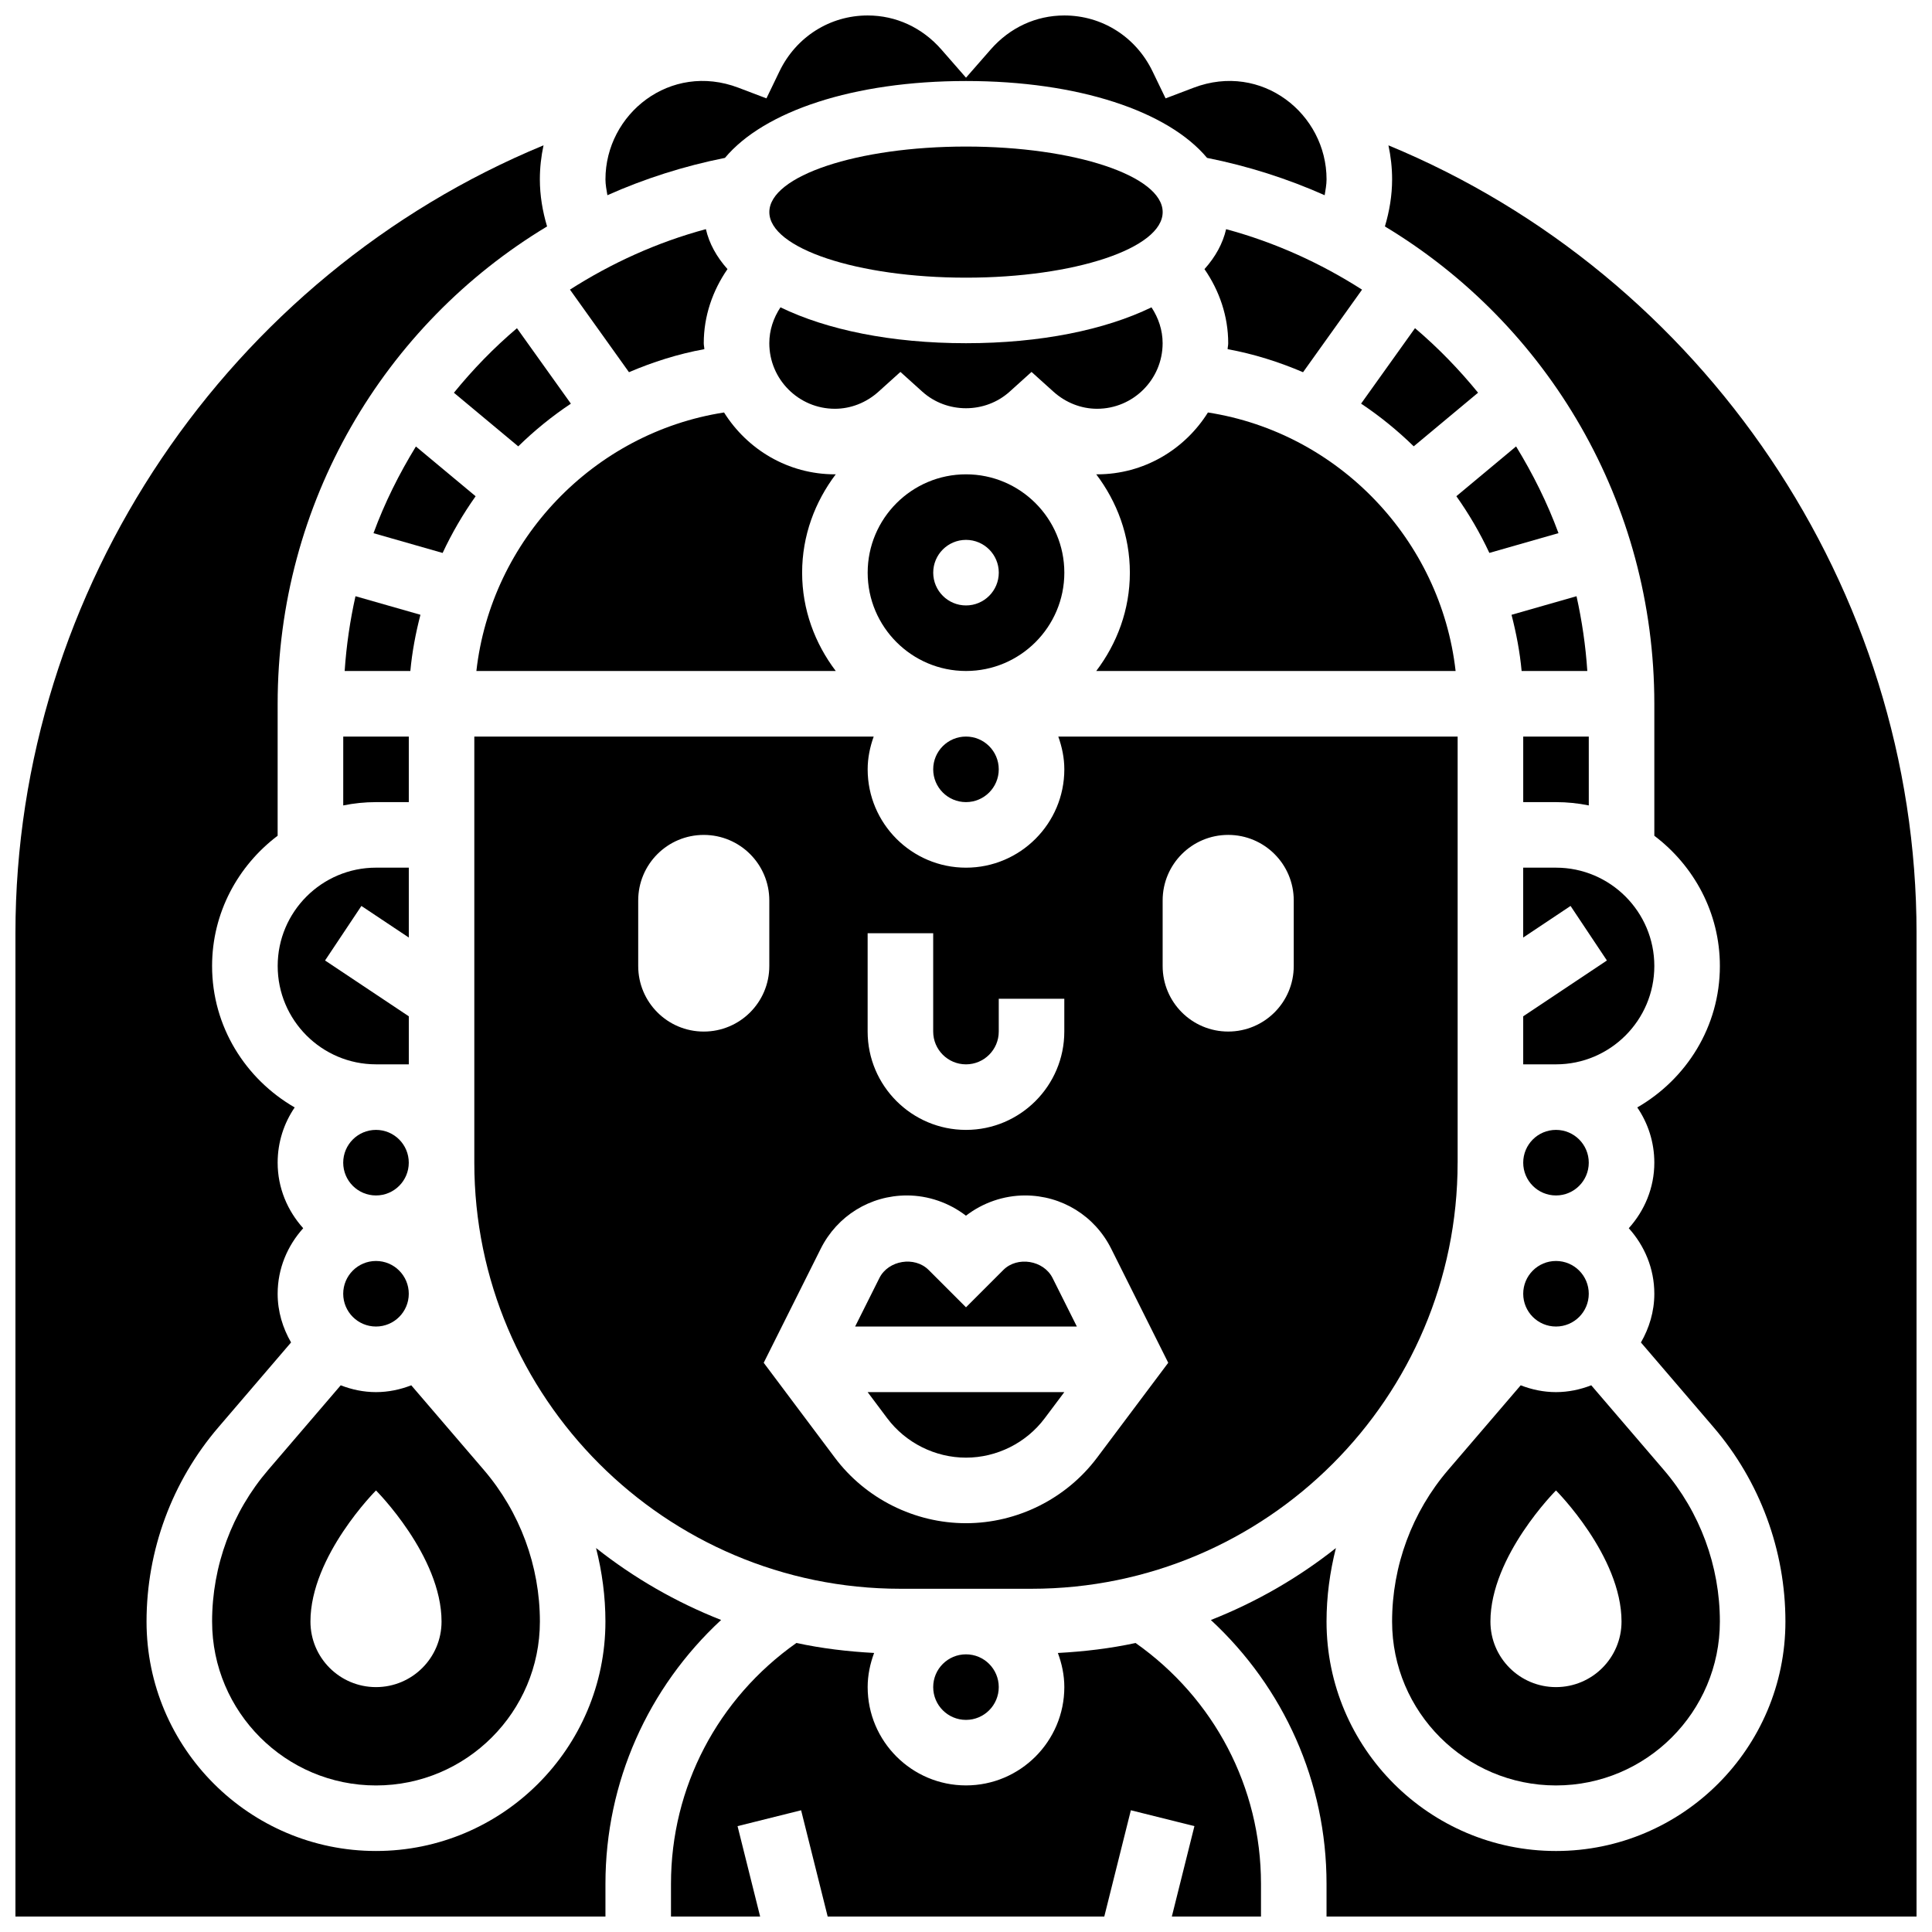
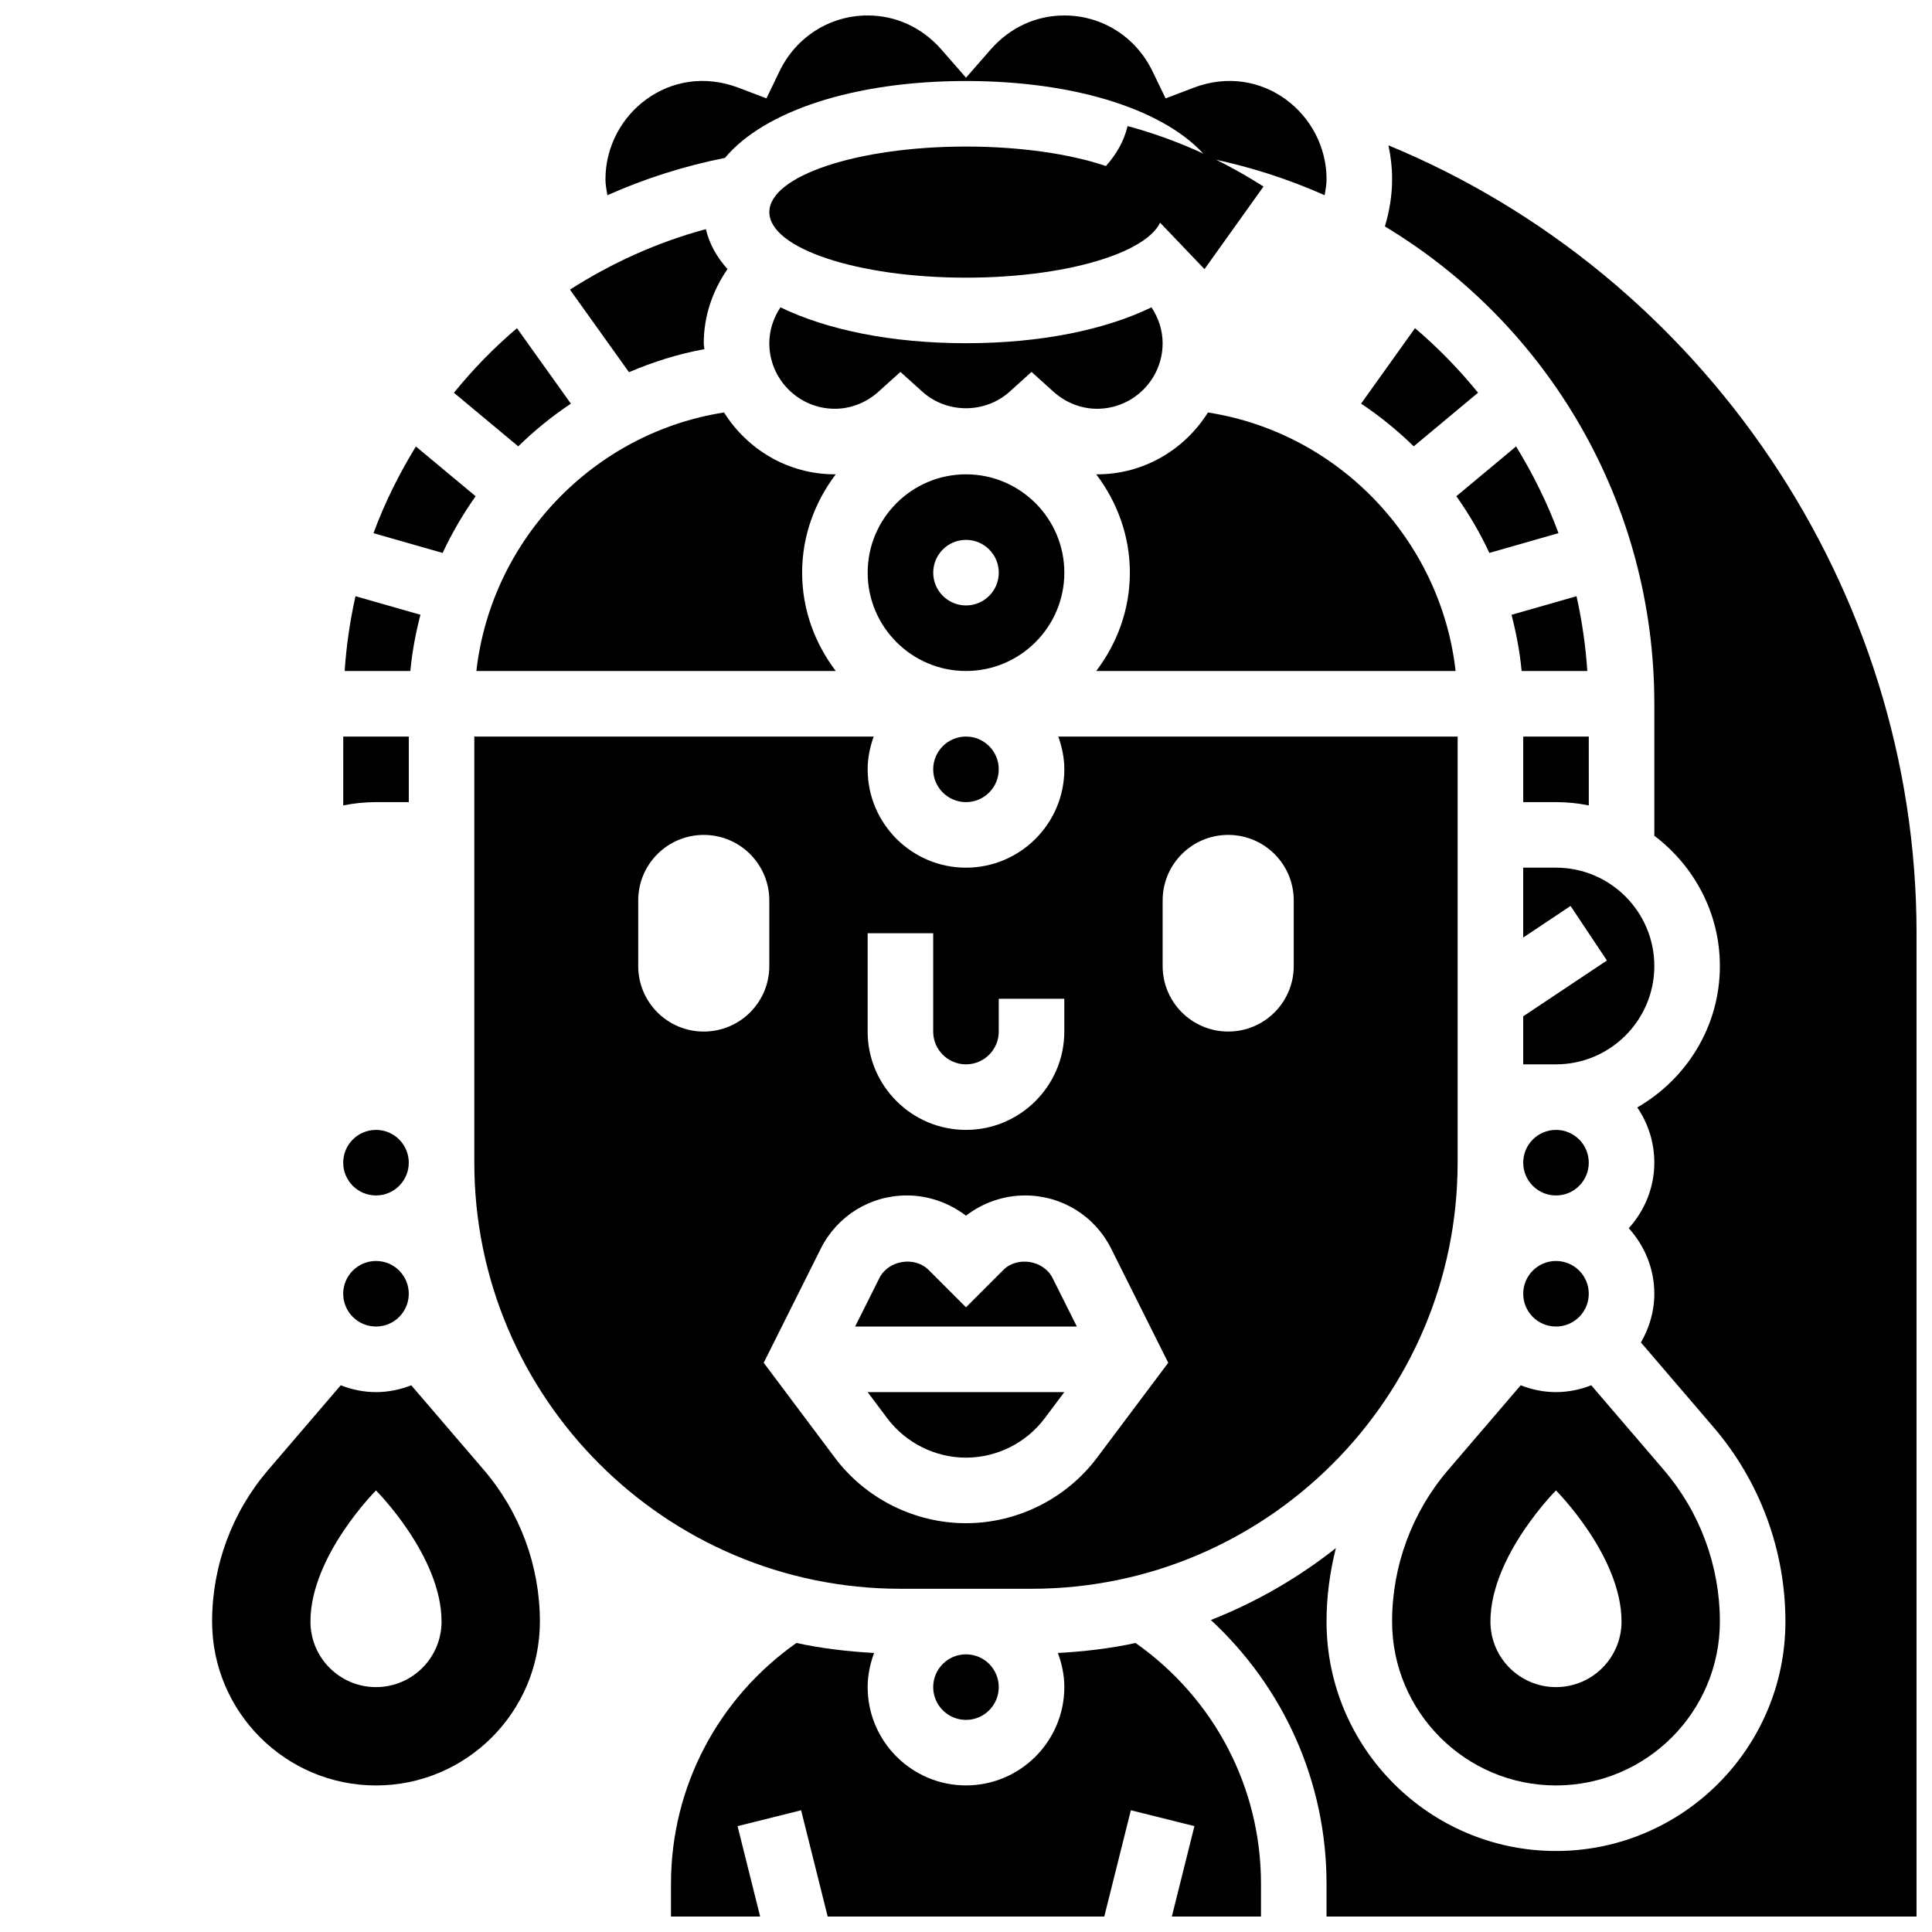
<svg xmlns="http://www.w3.org/2000/svg" width="800px" height="800px" version="1.1" viewBox="144 144 512 512">
  <defs>
    <clipPath id="d">
      <path d="m304 148.09h192v47.906h-192z" />
    </clipPath>
    <clipPath id="c">
      <path d="m464 182h187.9v469.9h-187.9z" />
    </clipPath>
    <clipPath id="b">
      <path d="m148.09 182h187.91v469.9h-187.91z" />
    </clipPath>
    <clipPath id="a">
      <path d="m321 579h158v72.902h-158z" />
    </clipPath>
  </defs>
  <path d="m264.29 248.08 17.051 14.211c4.281-4.195 8.945-7.984 13.949-11.316l-14.289-19.996c-6.106 5.168-11.676 10.918-16.711 17.102z" />
  <path d="m408.68 347.88c0 4.797-3.887 8.688-8.684 8.688-4.801 0-8.688-3.891-8.688-8.688s3.887-8.684 8.688-8.684c4.797 0 8.684 3.887 8.684 8.684" />
  <path d="m242.98 285.3 18.32 5.238c2.469-5.281 5.394-10.301 8.746-15.027l-15.828-13.188c-4.438 7.246-8.27 14.898-11.238 22.977z" />
  <path d="m335.88 253.31c-34.668 5.387-61.707 33.816-65.633 68.508h95.238c-5.516-7.277-8.914-16.242-8.914-26.059 0-9.824 3.406-18.789 8.922-26.078-0.078 0.004-0.156 0.02-0.234 0.02-12.406 0-23.227-6.586-29.379-16.391z" />
  <path d="m235.34 321.82h17.406c0.469-5.09 1.414-10.051 2.676-14.898l-17.215-4.918c-1.441 6.449-2.414 13.059-2.867 19.816z" />
-   <path d="m217.59 400c0 14.367 11.691 26.059 26.059 26.059h8.688v-12.727l-22.195-14.793 9.633-14.453 12.562 8.371v-18.52h-8.688c-14.367 0-26.059 11.695-26.059 26.062z" />
  <path d="m234.96 357.45c2.805-0.574 5.715-0.879 8.688-0.879h8.688v-17.371h-17.371z" />
  <path d="m252.33 452.12c0 4.797-3.891 8.688-8.688 8.688s-8.688-3.891-8.688-8.688c0-4.797 3.891-8.688 8.688-8.688s8.688 3.891 8.688 8.688" />
  <path d="m408.68 591.1c0 4.797-3.887 8.688-8.684 8.688-4.801 0-8.688-3.891-8.688-8.688s3.887-8.684 8.688-8.684c4.797 0 8.684 3.887 8.684 8.684" />
  <path d="m530.29 452.12v-112.92h-105.83c0.973 2.727 1.598 5.629 1.598 8.684 0 14.367-11.691 26.059-26.059 26.059s-26.059-11.691-26.059-26.059c0-3.059 0.625-5.957 1.598-8.688l-105.84 0.004v112.92c0 62.266 50.66 112.92 112.92 112.92h34.746c62.266 0 112.92-50.66 112.92-112.92zm-78.176-69.492c0-9.598 7.773-17.371 17.371-17.371 9.598 0 17.371 7.773 17.371 17.371v17.371c0 9.598-7.773 17.371-17.371 17.371-9.598 0-17.371-7.773-17.371-17.371zm-78.18 8.688h17.371v26.059c0 4.793 3.891 8.688 8.688 8.688 4.793 0 8.688-3.891 8.688-8.688v-8.688h17.371v8.688c0 14.367-11.691 26.059-26.059 26.059-14.367 0-26.059-11.691-26.059-26.059zm-43.43 26.059c-9.598 0-17.371-7.773-17.371-17.371v-17.371c0-9.598 7.773-17.371 17.371-17.371 9.598 0 17.371 7.773 17.371 17.371v17.371c0 9.598-7.773 17.371-17.371 17.371zm34.746 112.93-18.859-25.156 15.121-30.238c4.356-8.703 13.102-14.105 22.82-14.105 5.656 0 11.215 1.938 15.66 5.367 4.449-3.434 10-5.367 15.664-5.367 9.719 0 18.469 5.402 22.82 14.105l15.121 30.238-18.859 25.145c-8.156 10.883-21.16 17.371-34.746 17.371-13.582 0.004-26.586-6.484-34.742-17.359z" />
  <path d="m426.06 295.76c0-14.367-11.691-26.059-26.059-26.059s-26.059 11.691-26.059 26.059c0 14.367 11.691 26.059 26.059 26.059s26.059-11.691 26.059-26.059zm-26.059 8.688c-4.793 0-8.688-3.891-8.688-8.688 0-4.793 3.891-8.688 8.688-8.688 4.793 0 8.688 3.891 8.688 8.688-0.004 4.797-3.894 8.688-8.688 8.688z" />
  <path d="m373.93 512.92 5.211 6.957c4.91 6.523 12.703 10.414 20.859 10.414s15.949-3.891 20.848-10.422l5.211-6.949z" />
  <path d="m409.9 480.55-9.902 9.902-9.902-9.902c-3.719-3.719-10.676-2.578-13.039 2.121l-6.438 12.871h58.758l-6.438-12.863c-2.363-4.707-9.34-5.844-13.039-2.129z" />
  <path d="m452.12 200.21c0 9.598-23.336 17.375-52.117 17.375-28.785 0-52.121-7.777-52.121-17.375 0-9.594 23.336-17.371 52.121-17.371 28.781 0 52.117 7.777 52.117 17.371" />
  <path d="m365.25 252.33c4.211 0 8.312-1.605 11.562-4.527l5.809-5.238 5.812 5.238c6.496 5.848 16.625 5.848 23.125 0l5.809-5.238 5.812 5.238c3.246 2.918 7.348 4.527 11.559 4.527 9.582 0 17.371-7.793 17.371-17.371 0-3.457-1.102-6.715-2.953-9.512-12.297 5.965-29.383 9.508-49.16 9.508s-36.875-3.543-49.164-9.512c-1.852 2.797-2.957 6.055-2.957 9.512 0 9.582 7.793 17.375 17.375 17.375z" />
  <path d="m529.75 321.82c-3.926-34.695-30.969-63.125-65.633-68.508-6.148 9.805-16.973 16.391-29.379 16.391-0.078 0-0.156-0.016-0.234-0.016 5.516 7.285 8.922 16.25 8.922 26.074 0 9.816-3.394 18.781-8.914 26.059z" />
  <path d="m252.33 486.86c0 4.797-3.891 8.684-8.688 8.684s-8.688-3.887-8.688-8.684 3.891-8.688 8.688-8.688 8.688 3.891 8.688 8.688" />
  <path d="m544.57 306.93c1.25 4.848 2.207 9.809 2.676 14.898h17.406c-0.441-6.758-1.426-13.367-2.859-19.824z" />
  <g clip-path="url(#d)">
    <path d="m336.12 185.84c10.32-12.344 34.051-20.371 63.883-20.371 29.828 0 53.559 8.027 63.879 20.371 10.91 2.18 21.332 5.516 31.168 9.895 0.215-1.391 0.5-2.762 0.5-4.203 0-17.348-17.172-31.141-35.223-24.285l-7.434 2.824-3.465-7.172c-4.406-9.129-13.363-14.801-23.367-14.801-7.504 0-14.438 3.207-19.52 9.016l-6.539 7.473-6.539-7.481c-5.086-5.801-12.016-9.008-19.523-9.008-10.008 0-18.961 5.672-23.367 14.801l-3.457 7.168-7.434-2.824c-18.051-6.852-35.23 6.941-35.23 24.289 0 1.441 0.285 2.812 0.512 4.203 9.824-4.379 20.246-7.715 31.156-9.895z" />
  </g>
  <path d="m518.99 230.97-14.289 19.996c5.004 3.336 9.668 7.133 13.949 11.316l17.051-14.211c-5.035-6.172-10.602-11.922-16.711-17.102z" />
  <path d="m529.95 275.5c3.352 4.727 6.281 9.746 8.746 15.027l18.32-5.238c-2.973-8.07-6.801-15.73-11.238-22.984z" />
-   <path d="m463.2 215.32c3.961 5.734 6.289 12.477 6.289 19.641 0 0.539-0.141 1.043-0.156 1.57 6.965 1.277 13.637 3.394 19.988 6.113l15.637-21.883c-10.953-7-23.012-12.516-36.023-16.027-0.879 3.805-2.832 7.348-5.734 10.586z" />
+   <path d="m463.2 215.32l15.637-21.883c-10.953-7-23.012-12.516-36.023-16.027-0.879 3.805-2.832 7.348-5.734 10.586z" />
  <g clip-path="url(#c)">
    <path d="m511.95 182.51c0.625 2.922 0.973 5.926 0.973 9.02 0 4.238-0.703 8.441-1.91 12.48 43.258 26.043 71.402 73.305 71.402 126.5v34.973c10.484 7.938 17.371 20.395 17.371 34.52 0 16.07-8.879 29.977-21.891 37.48 2.852 4.18 4.519 9.215 4.519 14.637 0 6.695-2.613 12.75-6.773 17.371 4.168 4.621 6.773 10.676 6.773 17.371 0 4.715-1.355 9.086-3.551 12.906l19.258 22.473c12.277 14.328 19.035 32.613 19.035 51.488 0 33.52-27.285 60.805-60.805 60.805-33.52 0-60.805-27.285-60.805-60.805 0-6.617 0.879-13.152 2.484-19.477-9.973 7.894-21.117 14.332-33.137 19.066 19.344 17.914 30.652 42.957 30.652 69.902v8.688h156.36v-260.59c0-91.469-56.598-174.34-139.95-208.8z" />
  </g>
  <g clip-path="url(#b)">
-     <path d="m301.96 554.25c1.605 6.324 2.484 12.855 2.484 19.477 0 33.52-27.285 60.805-60.805 60.805s-60.805-27.285-60.805-60.805c0-18.875 6.758-37.16 19.051-51.492l19.25-22.473c-2.199-3.812-3.555-8.184-3.555-12.898 0-6.695 2.613-12.75 6.773-17.371-4.16-4.625-6.773-10.68-6.773-17.375 0-5.422 1.668-10.457 4.516-14.637-13.012-7.504-21.891-21.414-21.891-37.48 0-14.133 6.887-26.59 17.371-34.52l0.004-34.973c0-53.195 28.145-100.46 71.402-126.5-1.211-4.039-1.914-8.242-1.914-12.48 0-3.094 0.348-6.098 0.973-9.016-83.352 34.457-139.95 117.33-139.95 208.8v260.59h156.36v-8.688c0-26.945 11.309-51.988 30.652-69.906-12.02-4.727-23.164-11.172-33.137-19.059z" />
-   </g>
+     </g>
  <path d="m330.66 236.53c-0.016-0.531-0.156-1.035-0.156-1.574 0-7.168 2.328-13.906 6.289-19.641-2.891-3.238-4.856-6.793-5.723-10.59-13.012 3.508-25.059 9.023-36.023 16.027l15.637 21.883c6.348-2.711 13.012-4.832 19.977-6.106z" />
  <g clip-path="url(#a)">
    <path d="m444.94 579.41c-6.68 1.449-13.578 2.266-20.594 2.648 1.051 2.824 1.711 5.848 1.711 9.035 0 14.367-11.691 26.059-26.059 26.059s-26.059-11.691-26.059-26.059c0-3.188 0.66-6.211 1.711-9.043-7.019-0.375-13.914-1.199-20.594-2.648-20.816 14.68-33.238 38.211-33.238 63.812v8.688h23.625l-5.984-23.957 16.844-4.203 7.039 28.156h73.305l7.043-28.16 16.844 4.203-5.984 23.957h23.625v-8.688c0-25.598-12.422-49.129-33.234-63.801z" />
  </g>
  <path d="m565.04 486.86c0 4.797-3.887 8.684-8.688 8.684-4.797 0-8.684-3.887-8.684-8.684s3.887-8.688 8.684-8.688c4.801 0 8.688 3.891 8.688 8.688" />
  <path d="m556.35 617.16c23.949 0 43.434-19.484 43.434-43.434 0-14.73-5.273-29.004-14.863-40.191l-19.223-22.418c-2.91 1.129-6.047 1.809-9.348 1.809-3.301 0-6.438-0.676-9.348-1.809l-19.215 22.418c-9.594 11.191-14.867 25.461-14.867 40.195 0 23.949 19.484 43.43 43.43 43.43zm0-78.176s17.371 17.371 17.371 34.746c0 9.598-7.773 17.371-17.371 17.371-9.598 0-17.371-7.773-17.371-17.371 0-17.375 17.371-34.746 17.371-34.746z" />
  <path d="m200.21 573.73c0 23.949 19.484 43.434 43.434 43.434s43.434-19.484 43.434-43.434c0-14.73-5.273-29.004-14.863-40.191l-19.223-22.418c-2.91 1.125-6.047 1.805-9.348 1.805s-6.438-0.676-9.348-1.809l-19.215 22.418c-9.598 11.191-14.871 25.461-14.871 40.195zm43.434-34.746s17.371 17.371 17.371 34.746c0 9.598-7.773 17.371-17.371 17.371-9.598 0-17.371-7.773-17.371-17.371-0.004-17.375 17.371-34.746 17.371-34.746z" />
  <path d="m556.35 373.94h-8.688v18.52l12.551-8.375 9.633 14.453-22.18 14.797v12.727h8.688c14.367 0 26.059-11.691 26.059-26.059s-11.695-26.062-26.062-26.062z" />
  <path d="m565.04 452.12c0 4.797-3.887 8.688-8.688 8.688-4.797 0-8.684-3.891-8.684-8.688 0-4.797 3.887-8.688 8.684-8.688 4.801 0 8.688 3.891 8.688 8.688" />
  <path d="m547.67 356.57h8.688c2.973 0 5.879 0.305 8.688 0.879l-0.004-18.25h-17.371z" />
</svg>